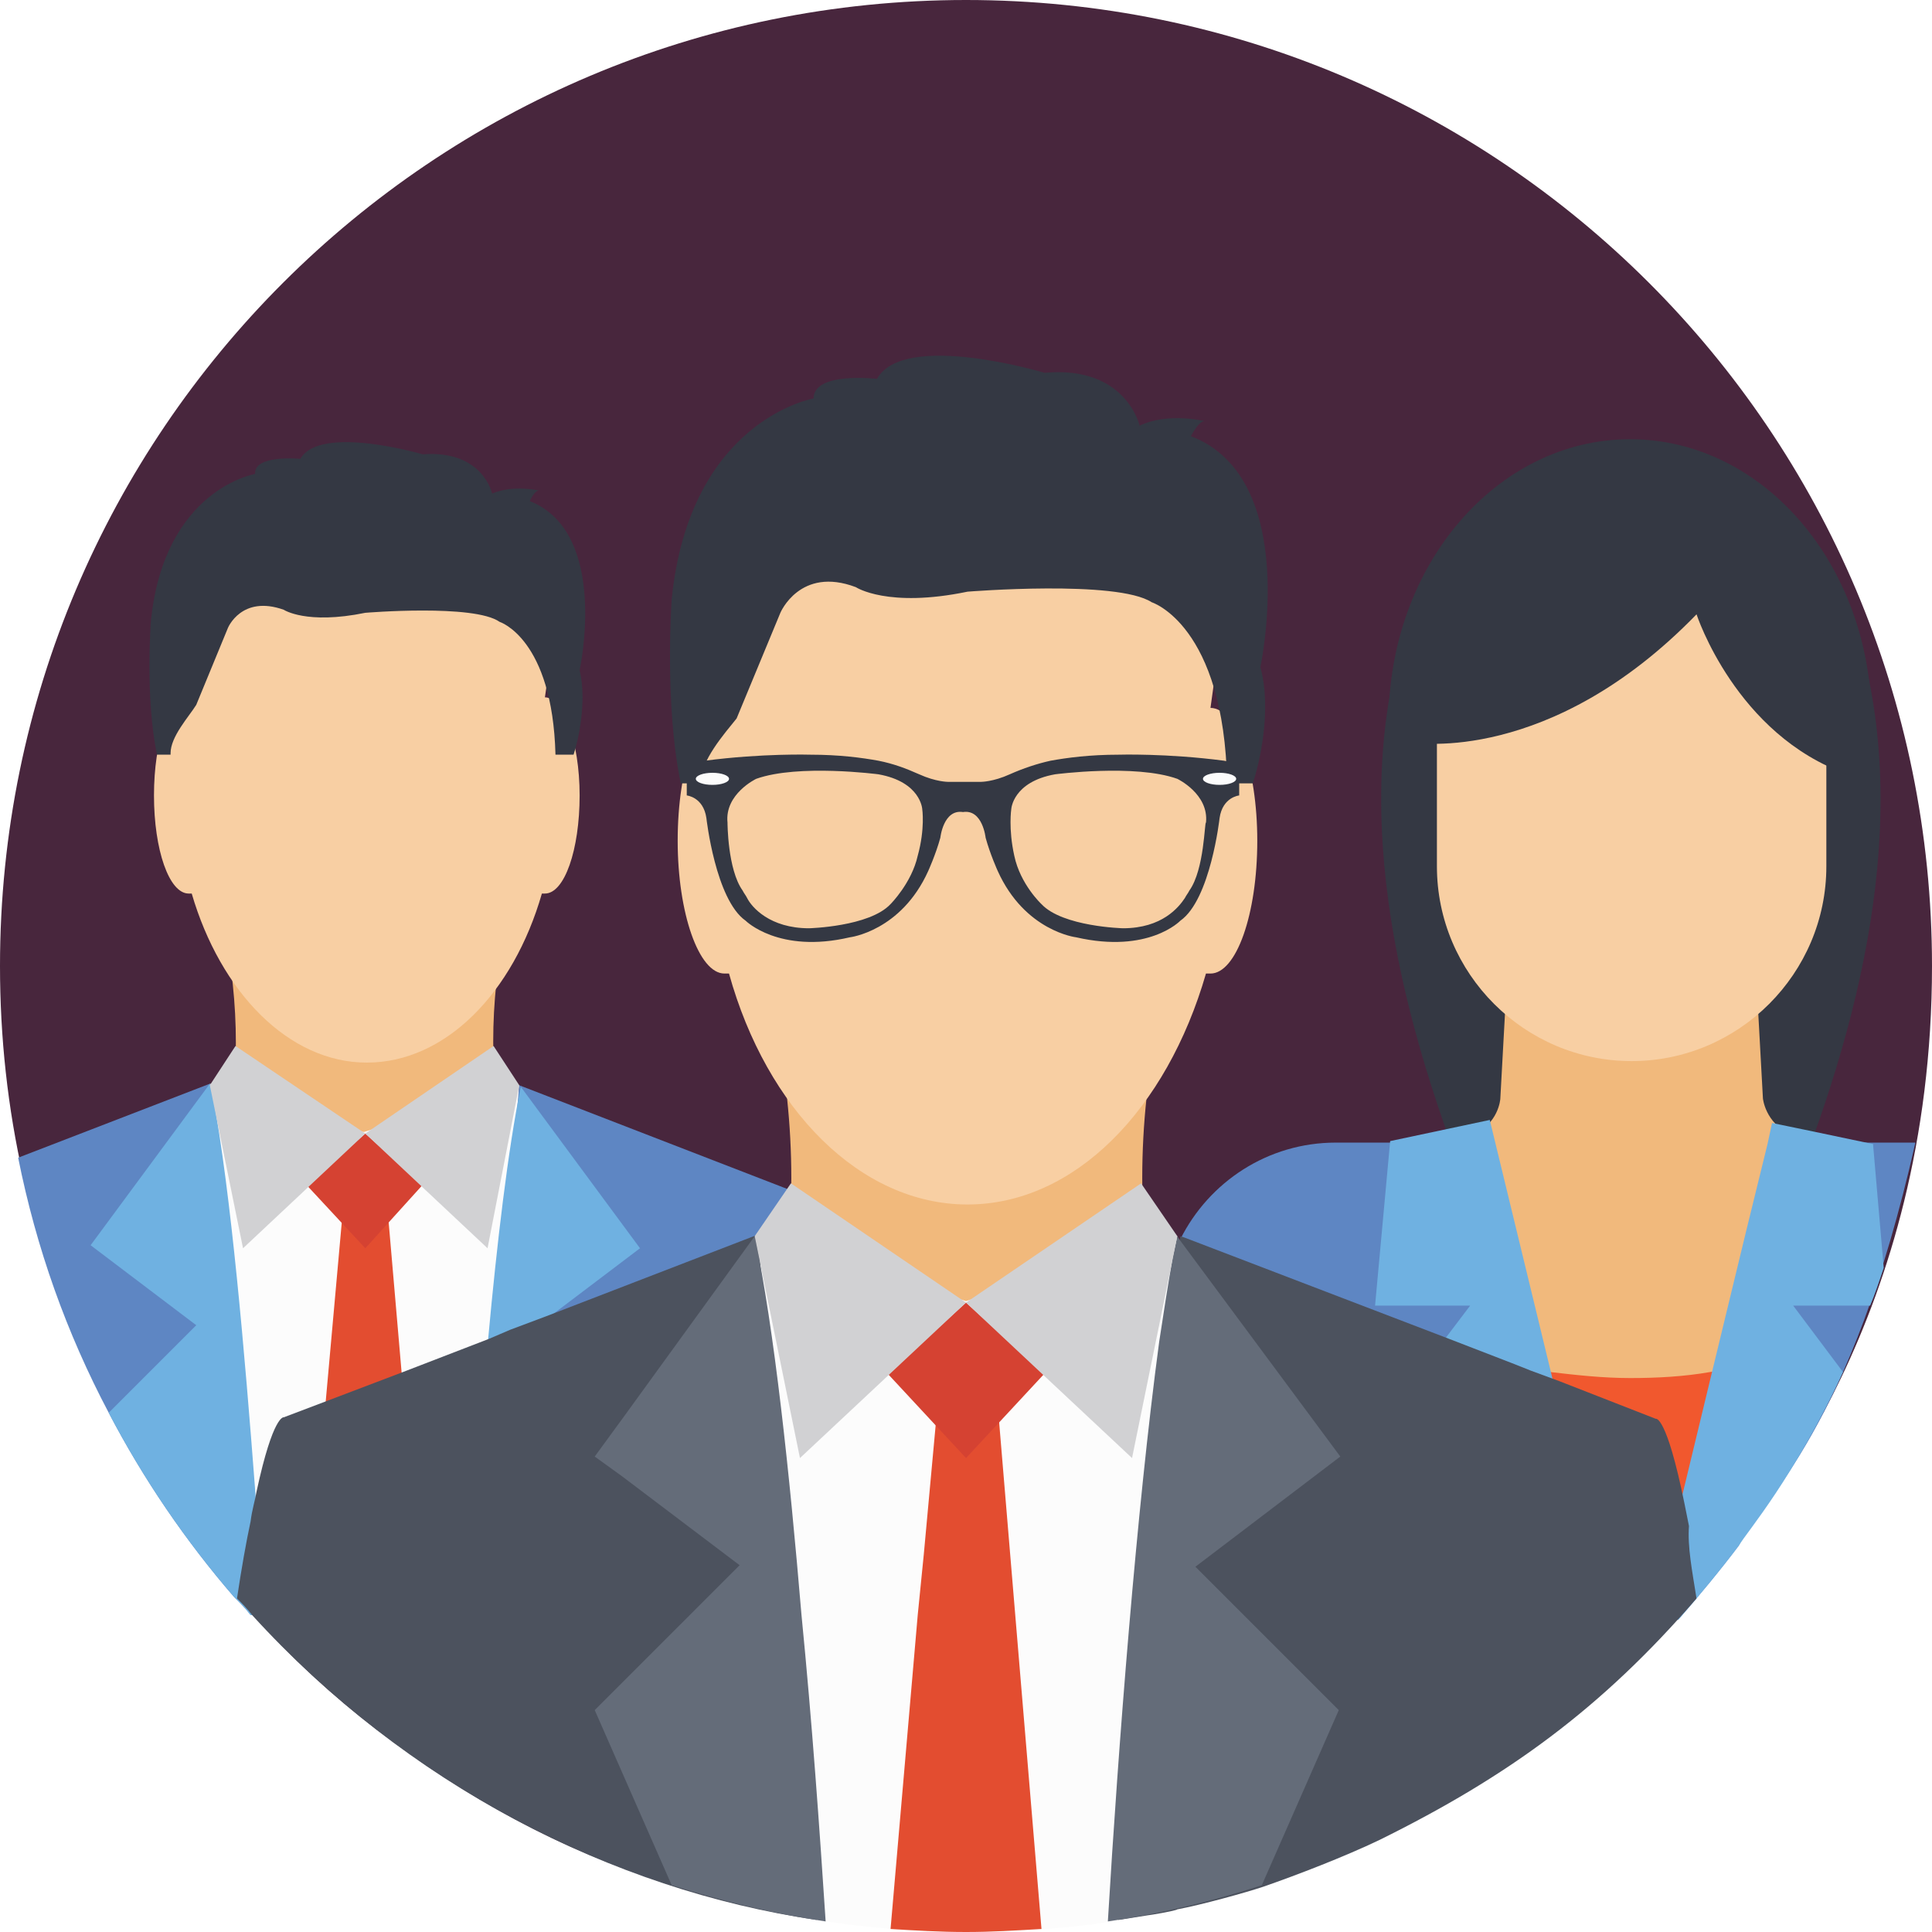
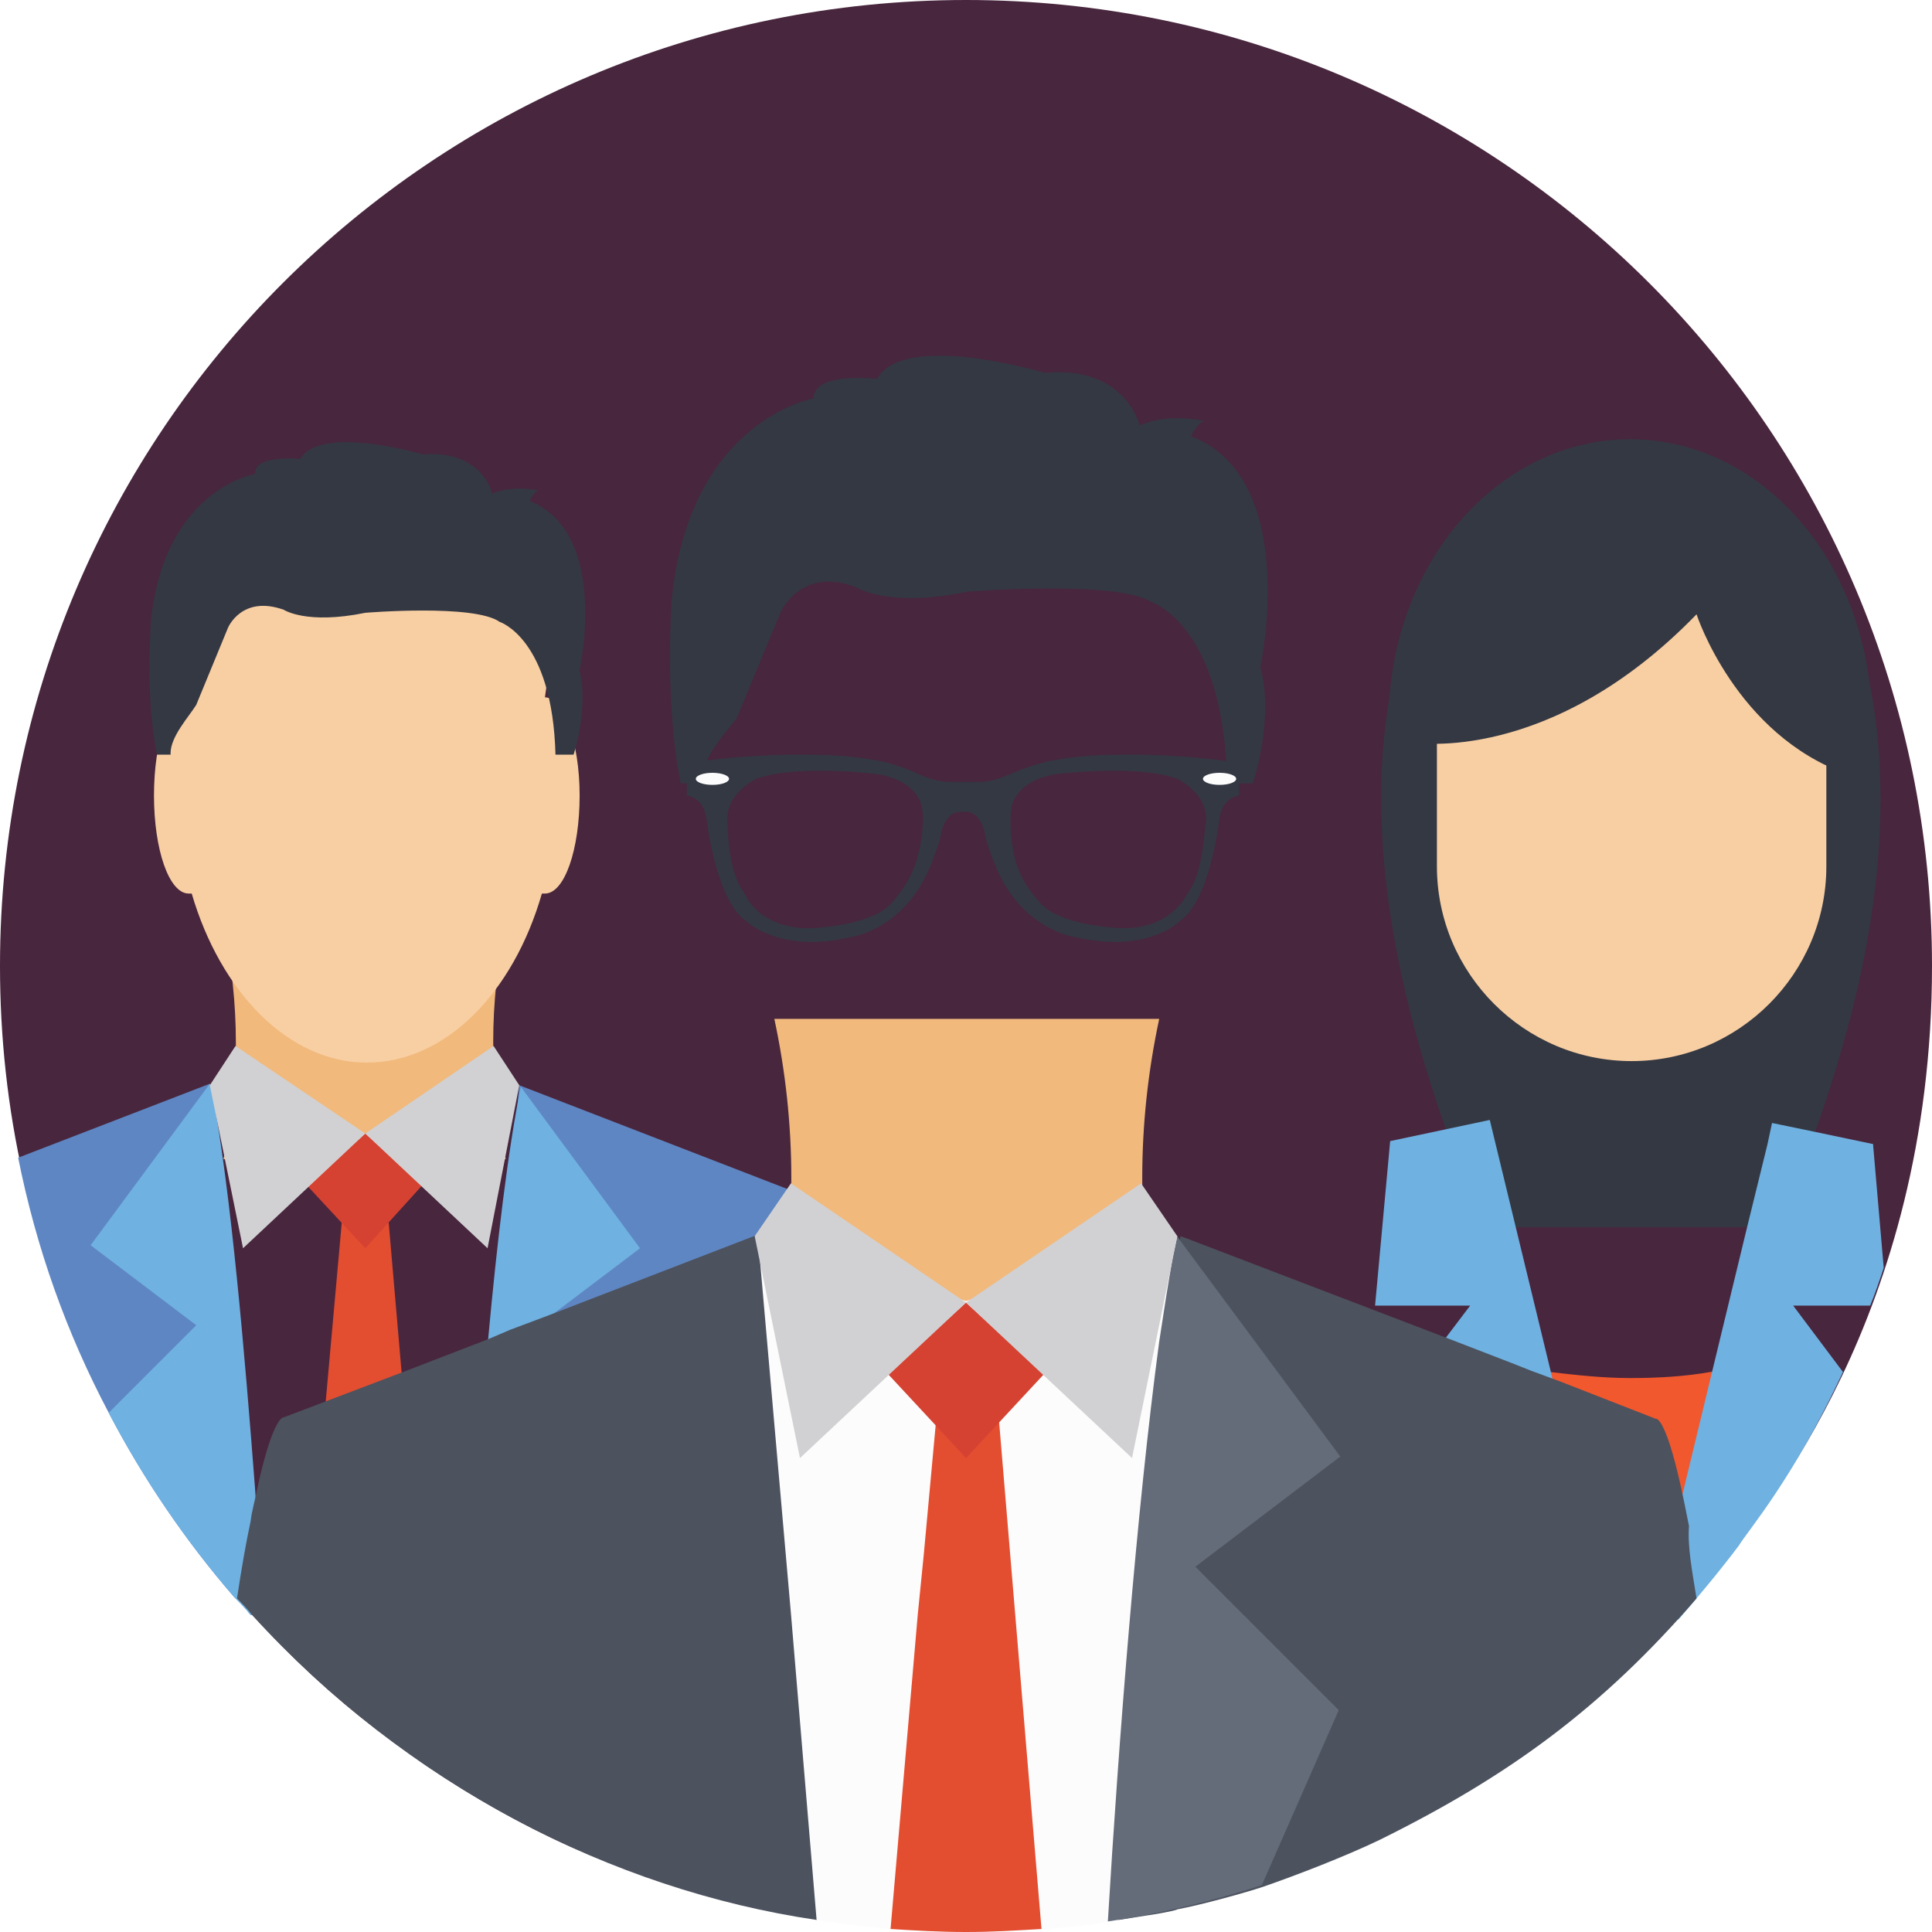
<svg xmlns="http://www.w3.org/2000/svg" fill="none" viewBox="0 0 150 150" height="150" width="150">
  <g clip-path="url(#clip0_1234_1049)">
    <path fill="#48263D" d="M150 75C150 102.422 136.289 117.656 135 119.883C127.969 129.258 120 136.406 106.992 142.734C104.297 144.023 100.664 145.43 97.969 146.367C96.562 146.836 93.164 147.773 91.289 148.125C91.172 148.242 89.062 148.594 88.945 148.594C88.945 148.594 82.734 149.883 75 149.883C66.914 149.883 58.945 148.594 52.148 146.367C50.977 145.781 43.125 144.023 32.461 136.641C32.461 136.641 32.461 136.641 32.344 136.523C23.789 130.664 19.688 125.273 18.398 123.984C11.367 115.898 7.5 107.461 7.5 107.461C2.344 96.914 0 86.016 0 75C0 33.516 33.633 0 75 0C116.367 0 150 33.516 150 75Z" />
    <path fill="#F1B97C" d="M39.26 71.836C37.971 77.812 37.971 83.906 39.26 90C31.994 90 24.611 90 17.346 90C18.635 84.023 18.635 77.929 17.346 71.836H39.26Z" />
-     <path fill="#FCFCFC" d="M40.315 84.258L39.377 103.359L38.44 125.39H19.455C19.104 124.922 18.635 124.453 18.283 124.101C18.283 124.101 18.283 124.101 18.166 123.984L16.291 84.14L18.049 84.726L28.244 87.89L38.44 84.726L40.315 84.258Z" />
    <path fill="#E34D30" d="M32.815 125.508L29.885 91.523H26.838L23.791 125.508H32.815Z" />
    <path fill="#F8CFA3" d="M45.002 61.758C45.002 65.977 43.83 69.375 42.307 69.375C42.19 69.375 42.072 69.375 42.072 69.375C39.846 77.109 34.572 82.5 28.479 82.5C22.385 82.5 17.111 76.992 14.885 69.375C14.768 69.375 14.65 69.375 14.65 69.375C13.127 69.375 11.955 65.977 11.955 61.758C11.955 57.539 13.127 54.141 14.65 54.141C16.643 45.938 22.15 40.078 28.479 40.078C34.807 40.078 40.666 43.477 42.658 51.68L42.307 54.141C43.713 54.141 45.002 57.539 45.002 61.758Z" />
    <path fill="#D54232" d="M28.361 88.008L23.791 91.992L28.361 96.914L32.815 91.992L28.361 88.008Z" />
    <path fill="#5E86C3" d="M72.07 125.508L70.547 109.57C68.555 94.219 67.266 94.687 67.266 94.687L40.312 84.258L36.68 125.508H72.07Z" />
    <path fill="#6FB1E1" d="M43.361 125.508L49.69 111.328L41.486 103.125L49.69 96.914L40.432 84.375C38.44 94.219 37.033 113.086 36.33 125.625H43.361V125.508Z" />
    <path fill="#4C5AA5" d="M64.453 125.508L65.039 110.508L63.047 125.508H64.453Z" />
    <path fill="#D1D1D3" d="M40.315 84.258L38.322 81.211L28.361 88.008L37.853 96.914L40.315 84.258Z" />
    <path fill="#5E86C3" d="M19.926 125.39H19.457C19.105 124.922 18.637 124.453 18.285 124.101C18.285 124.101 18.285 124.101 18.168 123.984C14.418 119.648 11.137 114.844 8.441 109.687C5.16 103.476 2.816 96.914 1.41 89.883L16.293 84.14L19.34 118.125L19.926 125.39Z" />
    <path fill="#6FB1E1" d="M20.395 125.39H19.457C19.105 124.922 18.637 124.453 18.285 124.101C18.285 124.101 18.285 124.101 18.168 123.984C14.418 119.648 11.137 114.844 8.441 109.687L15.238 102.89L7.035 96.679L16.293 84.14L16.527 85.078C17.934 92.695 18.988 104.883 19.809 115.664C20.043 119.297 20.277 122.461 20.395 125.39Z" />
    <path fill="#D1D1D3" d="M16.291 84.258L18.283 81.211L28.361 88.008L18.869 96.914L16.291 84.258Z" />
    <path fill="#343843" d="M13.244 58.476C13.244 57.187 14.65 55.664 15.236 54.726L17.697 48.75C17.697 48.75 18.752 46.172 22.033 47.343C22.033 47.343 23.791 48.515 28.361 47.578C28.361 47.578 36.799 46.875 38.791 48.281C38.791 48.281 42.893 49.57 43.127 58.593H44.533C44.885 57.539 45.588 54.492 45.002 52.031C45.002 52.031 47.346 41.367 41.135 38.906C41.135 38.906 41.486 38.086 41.838 38.086C41.838 38.086 39.846 37.617 38.205 38.32C38.205 38.32 37.502 34.922 32.815 35.273C32.815 35.273 24.846 32.929 23.322 35.625C23.322 35.625 19.689 35.273 19.807 36.797C19.807 36.797 12.775 37.968 11.721 48.164C11.721 48.164 11.252 54.14 12.19 58.593H13.244V58.476Z" />
    <path fill="#343843" d="M138.045 95.273C130.428 95.273 122.811 95.273 115.193 95.273C109.217 80.977 104.881 64.922 108.631 50.625H144.607C148.357 65.039 144.022 81.094 138.045 95.273Z" />
    <path fill="#343843" d="M126.562 77.93C136.918 77.93 145.312 68.118 145.312 56.016C145.312 43.913 136.918 34.102 126.562 34.102C116.207 34.102 107.812 43.913 107.812 56.016C107.812 68.118 116.207 77.93 126.562 77.93Z" />
-     <path fill="#5E86C3" d="M148.711 88.711C143.672 111.094 136.992 116.133 135 120C133.594 121.875 131.836 123.984 130.312 125.742H87.891L90 104.297L90.234 101.719L90.352 100.898C90.469 99.844 90.703 98.789 91.055 97.851C91.406 96.914 91.055 97.851 91.055 97.734C91.055 97.5 91.172 97.383 91.289 97.148V97.031C91.406 96.797 91.523 96.562 91.523 96.445C91.523 96.328 91.641 96.328 91.641 96.211C93.867 91.758 98.438 88.711 103.711 88.711H148.711Z" />
-     <path fill="#F1B97C" d="M139.102 88.125L132.188 118.594H121.172L114.258 88.125C116.367 87.304 116.484 85.312 116.484 85.312L116.953 76.758C120.82 78.047 132.539 78.047 136.406 76.758L136.875 85.312C136.875 85.195 136.992 87.187 139.102 88.125Z" />
    <path fill="#F8CFA3" d="M126.68 41.484C118.359 41.484 111.562 48.281 111.562 56.601V67.265C111.562 75.586 118.359 82.383 126.68 82.383C135 82.383 141.797 75.586 141.797 67.265V56.601C141.797 48.281 135 41.484 126.68 41.484Z" />
    <path fill="#F1582E" d="M139.924 104.883L135.002 119.883C133.596 121.758 131.838 123.867 130.314 125.625H119.533L113.205 104.883C114.494 105.352 115.783 105.703 117.189 105.938C117.541 106.055 117.893 106.055 118.244 106.172C118.947 106.289 119.65 106.406 120.354 106.523C122.346 106.758 124.455 106.992 126.564 106.992C128.674 106.992 130.783 106.875 132.775 106.523L134.885 106.172C136.76 105.82 138.4 105.469 139.924 104.883Z" />
    <path fill="#6FB1E1" d="M146.252 98.438C145.9 99.492 145.549 100.547 145.197 101.367H139.221L143.088 106.523C139.221 114.844 135.705 118.828 135.002 120C133.596 121.875 131.838 123.984 130.314 125.742H128.205L129.963 118.594L130.432 116.836L132.893 106.641L135.588 95.508L137.229 88.828L137.58 87.188L140.979 87.891L145.432 88.828V88.945L146.252 98.438Z" />
    <path fill="#6FB1E1" d="M108.283 109.102L119.299 125.625H125.041L115.666 86.953L107.932 88.594L106.76 101.367H114.143L108.283 109.102Z" />
    <path fill="#343843" d="M143.438 60.117C134.766 57.07 131.719 47.695 131.719 47.695C120.352 59.414 109.805 57.656 109.805 57.656L111.562 51.093C112.383 48.047 114.023 45.351 116.367 43.359C119.18 40.898 122.813 39.492 126.563 39.492H126.797C129.961 39.492 133.008 40.429 135.586 42.187L136.055 42.539C138.281 44.062 140.039 46.054 141.211 48.515L141.797 49.57C142.852 51.679 143.438 54.023 143.438 56.484V60.117Z" />
    <path fill="#F1B97C" d="M90.002 79.102C88.244 87.305 88.244 95.625 90.002 103.828C80.041 103.828 70.08 103.828 60.119 103.828C61.877 95.625 61.877 87.305 60.119 79.102H90.002Z" />
    <path fill="#FCFCFC" d="M91.406 95.977V96.914L90.117 125.625L89.062 148.711C85.078 149.531 80.039 150 75.117 150C70.43 150 65.742 149.531 61.289 148.711L60.117 125.391L58.594 95.977L61.055 96.68L68.906 99.141L75 101.016L88.828 96.68L91.406 95.977Z" />
    <path fill="#E34D30" d="M80.861 149.766C78.869 149.883 76.994 150 75.002 150C73.01 150 71.018 149.883 69.143 149.766L71.252 125.391L71.721 120.703L72.658 110.508L73.01 105.938H77.228L77.58 110.508L80.861 149.766Z" />
-     <path fill="#F8CFA3" d="M97.615 65.273C97.615 71.016 95.975 75.586 93.982 75.586C93.865 75.586 93.748 75.586 93.631 75.586C90.584 86.133 83.436 93.516 75.115 93.516C66.795 93.516 59.529 86.133 56.6 75.586C56.482 75.586 56.365 75.586 56.248 75.586C54.256 75.586 52.615 70.898 52.615 65.273C52.615 59.531 54.256 54.961 56.248 54.961C59.06 43.828 66.443 35.742 75.115 35.742C83.787 35.742 91.639 40.43 94.451 51.562L93.982 54.961C95.975 54.961 97.615 59.648 97.615 65.273Z" />
    <path fill="#D54232" d="M75.002 101.133L68.908 106.641L75.002 113.203L81.096 106.641L75.002 101.133Z" />
    <path fill="#4C525E" d="M131.717 124.102C124.334 132.656 117.068 137.93 107.107 142.852C104.412 144.141 100.779 145.547 98.084 146.484C96.678 146.953 93.279 147.891 91.404 148.242C91.287 148.359 89.178 148.711 89.061 148.711L86.834 149.063L88.943 125.625L91.522 97.031L91.639 95.977L91.99 96.094L112.498 103.945L117.654 105.938L118.826 106.406L121.053 107.227L128.553 110.156C128.553 110.156 129.373 109.805 130.779 116.719C130.896 117.305 131.014 117.891 131.131 118.477C131.014 120.117 131.365 121.875 131.717 124.102Z" />
    <path fill="#646C79" d="M96.795 125.625L103.943 132.773L97.967 146.367C93.982 147.656 89.998 148.594 86.014 149.18C86.834 135.469 88.24 117.305 89.998 104.18C90.35 101.836 90.701 99.609 91.053 97.617C91.17 97.031 91.287 96.562 91.404 95.977L91.639 96.328L104.061 113.086L92.811 121.641L96.795 125.625Z" />
    <path fill="#D1D1D3" d="M91.406 95.977L88.594 91.875L75 101.133L87.891 113.203L91.406 95.977Z" />
    <path fill="#4C525E" d="M63.4 149.063C47.463 146.719 31.525 138.516 19.572 125.391C19.221 124.922 18.752 124.453 18.4 124.102C18.752 121.758 19.104 119.766 19.455 118.125C19.572 117.188 19.807 116.484 19.924 115.781C21.213 109.805 22.033 110.039 22.033 110.039L25.432 108.75L31.291 106.523L37.971 103.945L38.791 103.594L39.611 103.242L42.424 102.187L58.83 95.859L61.408 125.273L63.4 149.063Z" />
-     <path fill="#646C79" d="M64.103 149.18C60.119 148.594 56.252 147.656 52.15 146.367L46.174 132.773L53.557 125.391L57.424 121.523L48.283 114.609L46.174 113.086L48.4 110.039L58.596 95.977C60.119 103.242 61.291 114.258 62.228 125.391C63.049 133.711 63.635 142.031 64.103 149.18Z" />
    <path fill="#D1D1D3" d="M58.594 95.977L61.406 91.875L75 101.133L62.109 113.203L58.594 95.977Z" />
    <path fill="#343843" d="M54.377 60.82C54.377 59.062 56.252 56.953 57.19 55.781L60.588 47.578C60.588 47.578 62.111 43.945 66.447 45.586C66.447 45.586 68.908 47.227 75.119 45.937C75.119 45.937 86.721 45 89.416 46.758C89.416 46.758 95.041 48.516 95.275 60.82H97.268C97.736 59.414 98.791 55.195 97.854 51.797C97.854 51.797 101.018 37.148 92.463 33.867C92.463 33.867 93.049 32.695 93.518 32.695C93.518 32.695 90.705 31.992 88.479 33.047C88.479 33.047 87.424 28.359 81.096 28.945C81.096 28.945 70.197 25.664 68.088 29.414C68.088 29.414 63.166 28.828 63.166 30.937C63.166 30.937 53.557 32.578 52.15 46.523C52.15 46.523 51.565 54.609 52.854 60.82H54.377Z" />
    <path fill="#343843" d="M95.039 59.062C90.586 58.476 86.836 58.594 86.836 58.594C84.609 58.594 82.852 58.828 81.562 59.062C80.508 59.297 79.453 59.648 78.398 60.117C77.109 60.703 76.172 60.703 76.172 60.703H73.594C73.594 60.703 72.656 60.703 71.367 60.117C70.312 59.648 69.375 59.297 68.203 59.062C66.914 58.828 65.156 58.594 62.93 58.594C62.93 58.594 59.18 58.476 54.727 59.062C54.258 59.179 53.789 59.179 53.32 59.297V61.758C53.32 61.758 54.609 61.875 54.844 63.515C54.844 63.515 55.547 69.844 57.891 71.484C57.891 71.484 60.469 74.062 65.977 72.773C65.977 72.773 69.961 72.305 72.07 67.617C72.07 67.617 72.656 66.328 73.008 65.039C73.008 65.039 73.242 62.812 74.766 63.047C76.289 62.812 76.523 65.039 76.523 65.039C76.875 66.328 77.461 67.617 77.461 67.617C79.57 72.305 83.555 72.773 83.555 72.773C89.18 74.062 91.641 71.484 91.641 71.484C93.984 69.844 94.688 63.515 94.688 63.515C94.922 61.875 96.211 61.758 96.211 61.758V59.297C96.094 59.179 95.508 59.179 95.039 59.062ZM71.25 66.445C70.781 68.555 69.141 70.195 69.141 70.195C67.5 71.953 62.812 72.07 62.812 72.07C59.766 72.07 58.359 70.43 58.008 69.726C57.891 69.492 57.773 69.375 57.656 69.14C56.484 67.5 56.484 63.867 56.484 63.867C56.25 61.64 58.711 60.468 58.711 60.468C61.992 59.297 68.203 60.117 68.203 60.117C71.484 60.703 71.602 62.812 71.602 62.812C71.602 62.812 71.836 64.336 71.25 66.445ZM92.344 69.14C92.227 69.375 92.109 69.492 91.992 69.726C91.523 70.43 90.234 72.07 87.188 72.07C87.188 72.07 82.5 71.953 80.859 70.195C80.859 70.195 79.219 68.672 78.75 66.445C78.281 64.336 78.516 62.812 78.516 62.812C78.516 62.812 78.633 60.703 81.914 60.117C81.914 60.117 88.125 59.297 91.406 60.468C91.406 60.468 93.867 61.64 93.633 63.867C93.516 63.75 93.516 67.5 92.344 69.14Z" />
    <path fill="#FCFCFC" d="M55.312 60.938C56.024 60.938 56.602 60.728 56.602 60.469C56.602 60.21 56.024 60 55.312 60C54.601 60 54.023 60.21 54.023 60.469C54.023 60.728 54.601 60.938 55.312 60.938Z" />
    <path fill="#FCFCFC" d="M94.688 60.938C95.399 60.938 95.977 60.728 95.977 60.469C95.977 60.21 95.399 60 94.688 60C93.976 60 93.398 60.21 93.398 60.469C93.398 60.728 93.976 60.938 94.688 60.938Z" />
  </g>
  <defs>
    <clipPath id="clip0_1234_1049">
      <rect fill="white" height="150" width="150" />
    </clipPath>
  </defs>
</svg>